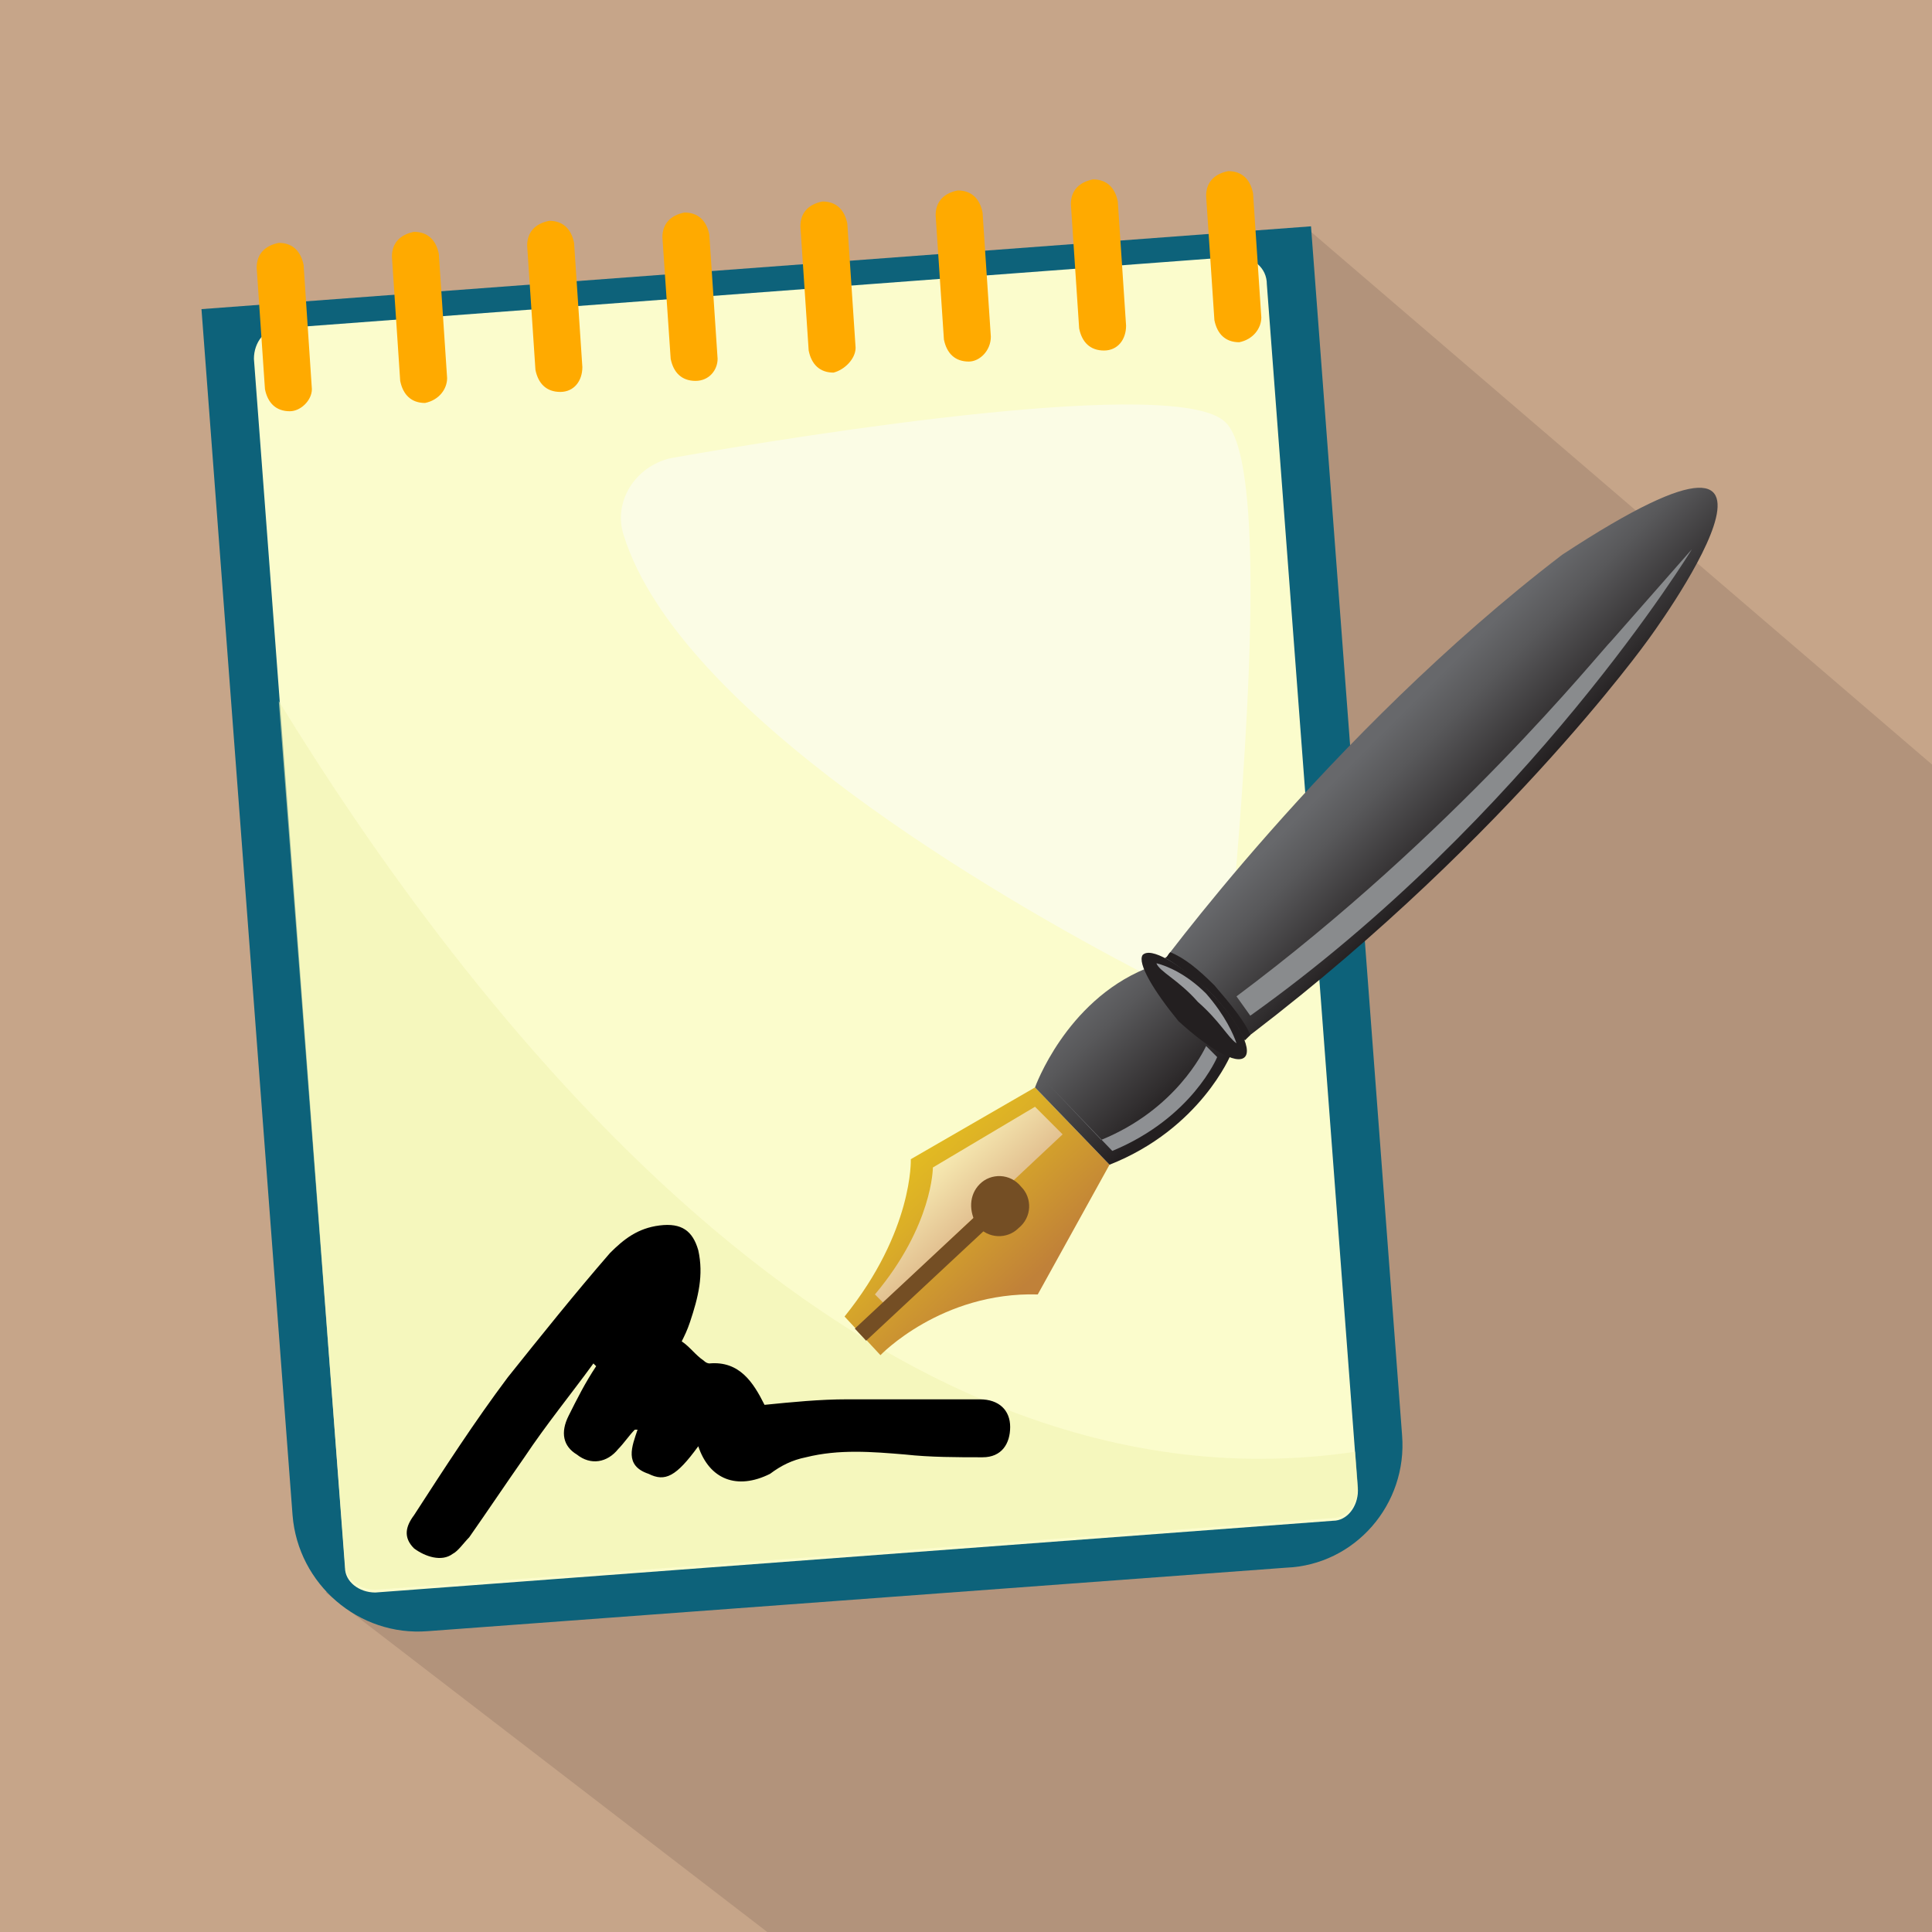
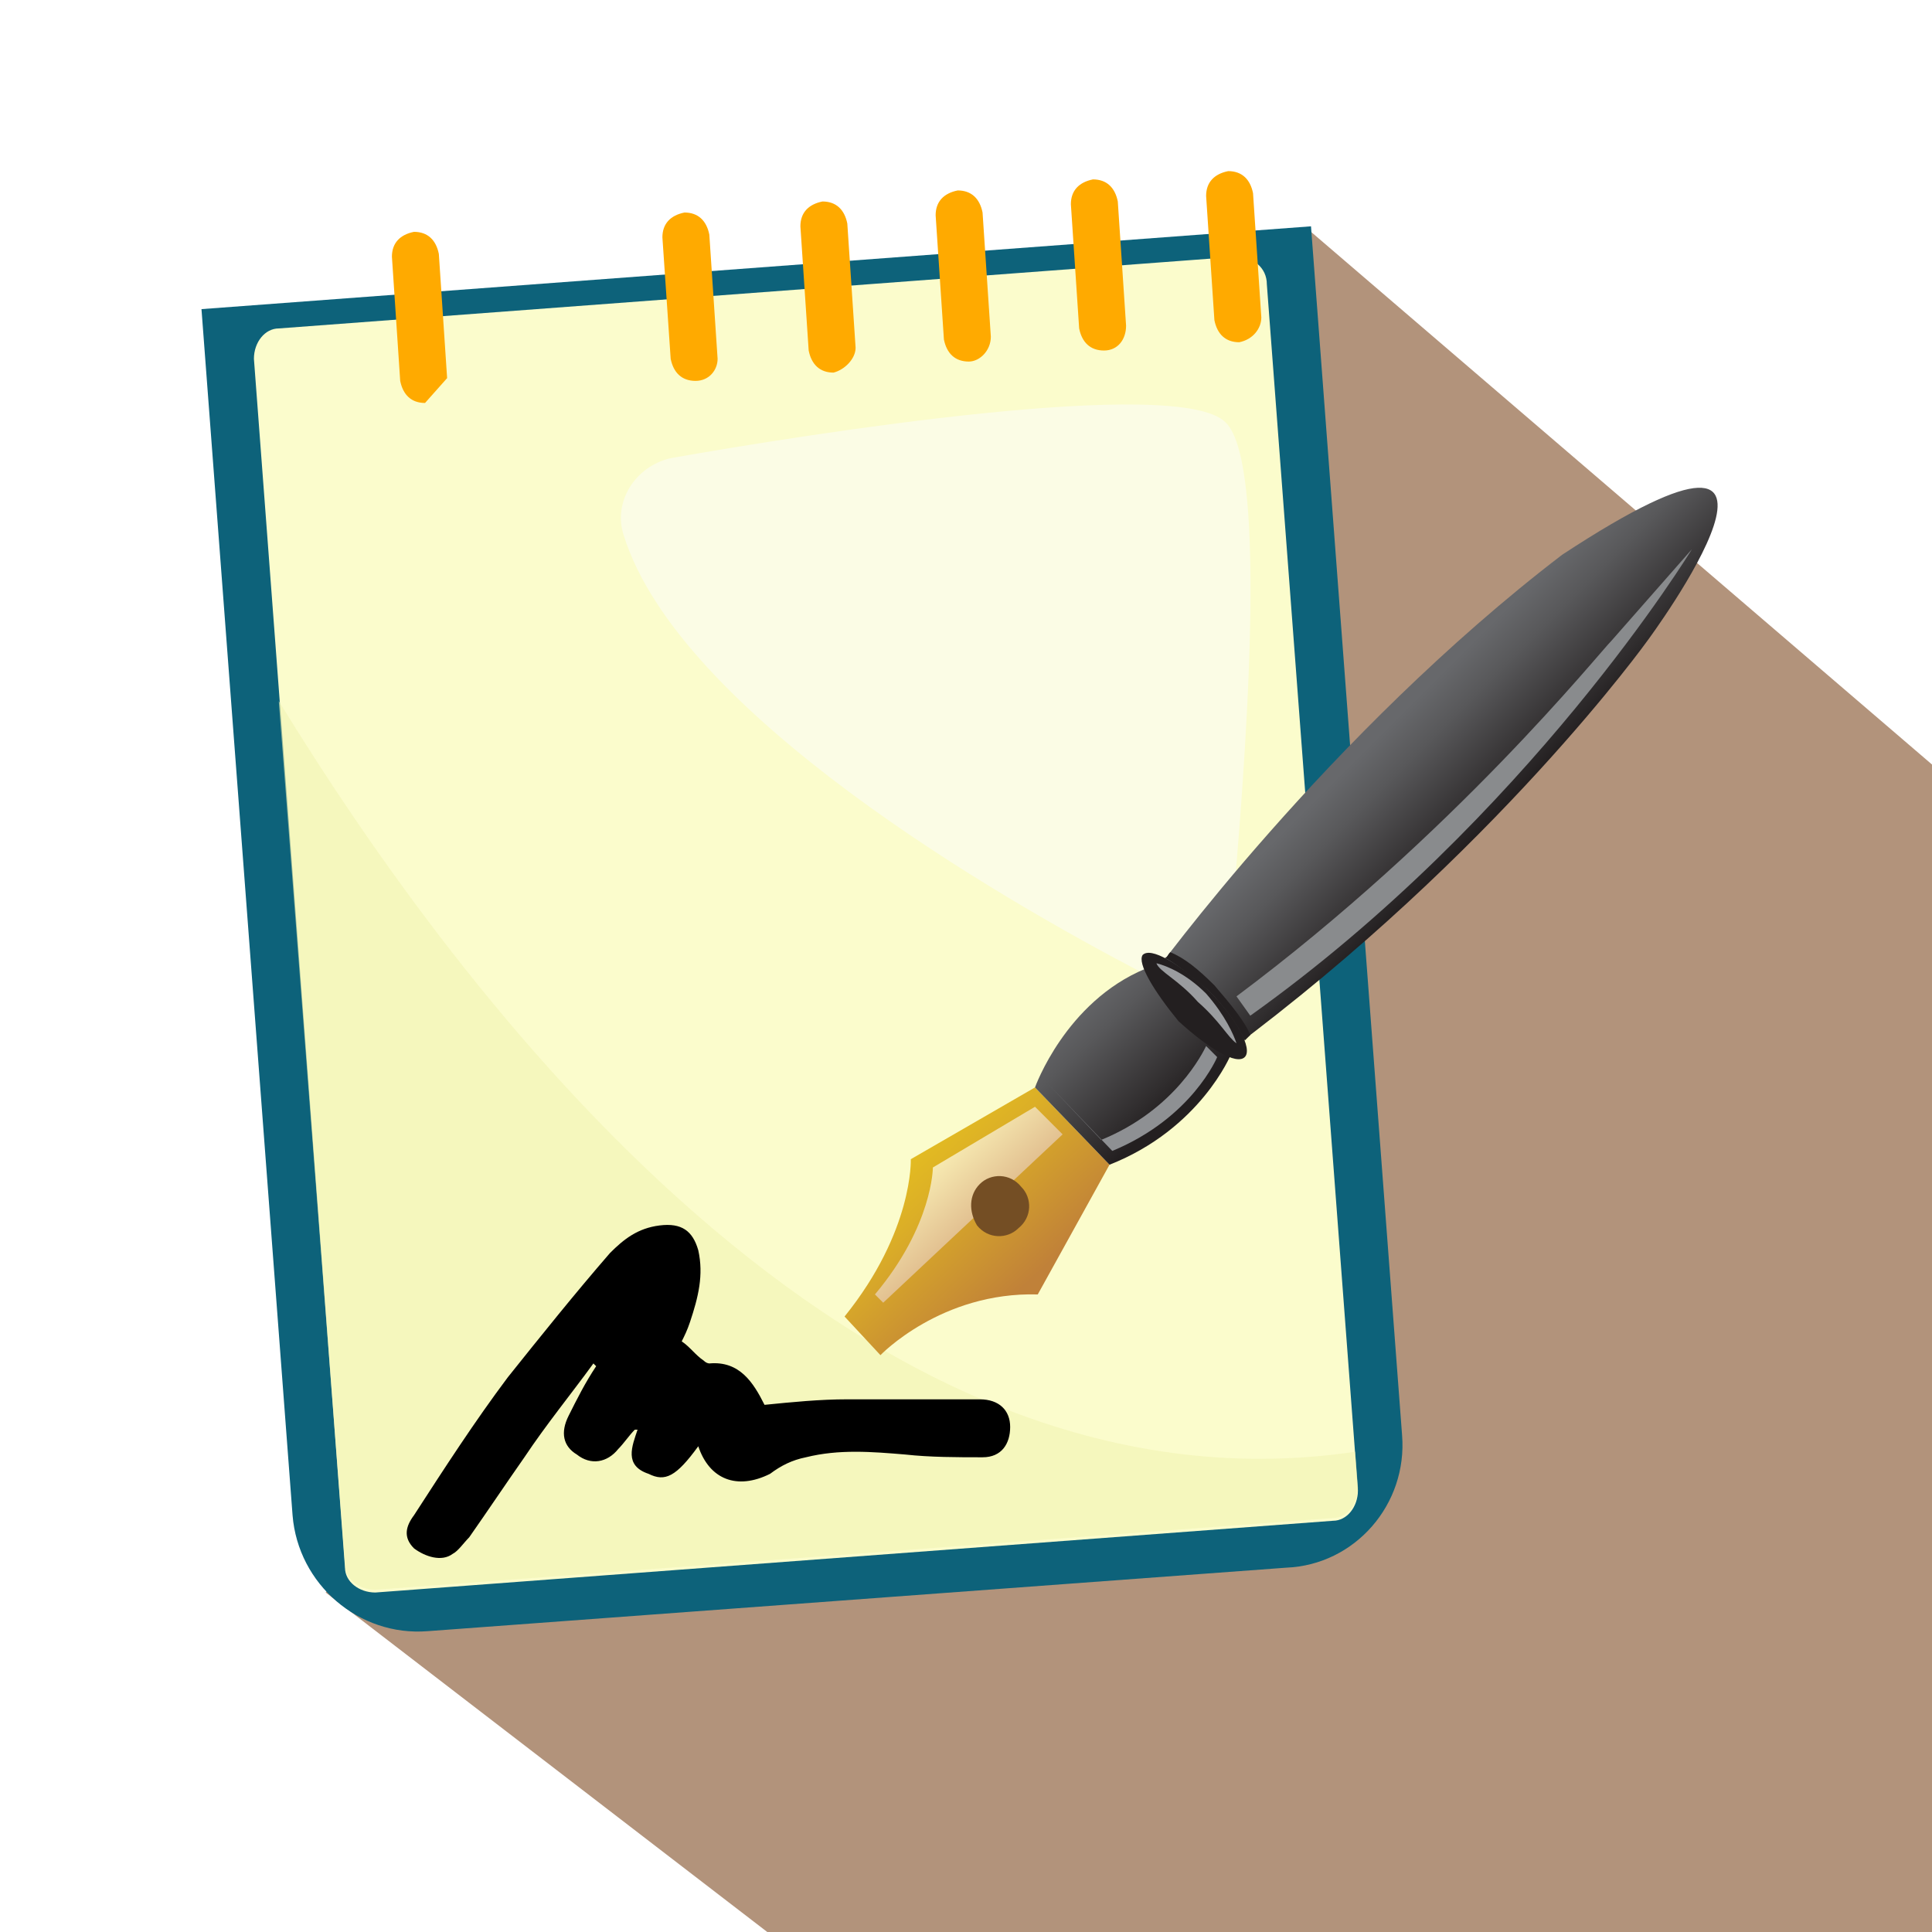
<svg xmlns="http://www.w3.org/2000/svg" version="1.1" id="Calque_1" x="0px" y="0px" viewBox="0 0 70 70" style="enable-background:new 0 0 70 70;" xml:space="preserve">
  <style type="text/css">
	.st0{fill:#C6A589;}
	.st1{fill:#B2937B;}
	.st2{fill:#0D627A;}
	.st3{fill:#FBFCCC;}
	.st4{fill:#FFAA00;}
	.st5{opacity:0.6;fill:#F2F4B2;}
	.st6{fill:#FBFCE5;}
	.st7{fill:url(#SVGID_1_);}
	.st8{fill:url(#SVGID_2_);}
	.st9{fill:url(#SVGID_3_);}
	.st10{fill:#8E9093;}
	.st11{fill:url(#SVGID_4_);}
	.st12{fill:#744E24;}
	.st13{fill:#898B8D;}
	.st14{fill:url(#SVGID_5_);}
	.st15{fill:#231F20;}
	.st16{fill:#9A9C9F;}
</style>
-   <rect class="st0" width="70" height="70" />
  <polyline class="st1" points="47.5,8.4 70,27.7 70,70 27.8,70 11.8,57.7 " />
  <g>
    <g>
      <path class="st2" d="M46.6,56.8l-31.1,2.3c-2.5,0.2-4.7-1.7-4.9-4.2L7.3,11.2l40.2-3l3.3,43.8C51,54.5,49.1,56.7,46.6,56.8z" />
      <path class="st3" d="M45.9,10.3L49.2,54c0,0.6-0.4,1.1-0.9,1.1l-34.7,2.6c-0.6,0-1.1-0.4-1.1-0.9L9.2,13c0-0.6,0.4-1.1,0.9-1.1    l34.7-2.6C45.4,9.3,45.9,9.7,45.9,10.3z" />
      <g>
        <g>
-           <path class="st4" d="M10.5,14.9L10.5,14.9c-0.5,0-0.8-0.3-0.9-0.8L9.3,9.7c0-0.5,0.3-0.8,0.8-0.9l0,0c0.5,0,0.8,0.3,0.9,0.8      l0.3,4.5C11.3,14.5,10.9,14.9,10.5,14.9z" />
-           <path class="st4" d="M15.4,14.6L15.4,14.6c-0.5,0-0.8-0.3-0.9-0.8l-0.3-4.5c0-0.5,0.3-0.8,0.8-0.9l0,0c0.5,0,0.8,0.3,0.9,0.8      l0.3,4.5C16.2,14.1,15.9,14.5,15.4,14.6z" />
-           <path class="st4" d="M20.3,14.2L20.3,14.2c-0.5,0-0.8-0.3-0.9-0.8l-0.3-4.5c0-0.5,0.3-0.8,0.8-0.9l0,0c0.5,0,0.8,0.3,0.9,0.8      l0.3,4.5C21.1,13.8,20.8,14.2,20.3,14.2z" />
+           <path class="st4" d="M15.4,14.6L15.4,14.6c-0.5,0-0.8-0.3-0.9-0.8l-0.3-4.5c0-0.5,0.3-0.8,0.8-0.9l0,0c0.5,0,0.8,0.3,0.9,0.8      l0.3,4.5z" />
          <path class="st4" d="M25.2,13.8L25.2,13.8c-0.5,0-0.8-0.3-0.9-0.8L24,8.6c0-0.5,0.3-0.8,0.8-0.9l0,0c0.5,0,0.8,0.3,0.9,0.8      L26,13C26,13.4,25.7,13.8,25.2,13.8z" />
          <path class="st4" d="M30.2,13.5L30.2,13.5c-0.5,0-0.8-0.3-0.9-0.8l-0.3-4.5c0-0.5,0.3-0.8,0.8-0.9l0,0c0.5,0,0.8,0.3,0.9,0.8      l0.3,4.5C31,13,30.6,13.4,30.2,13.5z" />
          <path class="st4" d="M35.1,13.1L35.1,13.1c-0.5,0-0.8-0.3-0.9-0.8l-0.3-4.5c0-0.5,0.3-0.8,0.8-0.9l0,0c0.5,0,0.8,0.3,0.9,0.8      l0.3,4.5C35.9,12.7,35.5,13.1,35.1,13.1z" />
          <path class="st4" d="M40,12.7L40,12.7c-0.5,0-0.8-0.3-0.9-0.8l-0.3-4.5c0-0.5,0.3-0.8,0.8-0.9l0,0c0.5,0,0.8,0.3,0.9,0.8      l0.3,4.5C40.8,12.3,40.5,12.7,40,12.7z" />
          <path class="st4" d="M44.9,12.4L44.9,12.4c-0.5,0-0.8-0.3-0.9-0.8l-0.3-4.5c0-0.5,0.3-0.8,0.8-0.9l0,0c0.5,0,0.8,0.3,0.9,0.8      l0.3,4.5C45.7,11.9,45.4,12.3,44.9,12.4z" />
        </g>
      </g>
      <path class="st5" d="M49.1,52.6l0.1,1.3c0,0.6-0.4,1.1-0.9,1.1l-34.7,2.6c-0.6,0-1.1-0.4-1.1-0.9l-2.4-31.3    C16.6,36,30.9,55.3,49.1,52.6z" />
      <path class="st6" d="M22.6,19.4c-0.4-1.2,0.4-2.5,1.7-2.8c5.1-0.9,18.4-3,20.1-1.3c1.6,1.5,0.7,12.8,0.2,18.3    c-0.1,1.5-1.8,2.4-3.1,1.7C36.1,32.5,24.6,25.8,22.6,19.4z" />
    </g>
  </g>
  <path d="M25.3,52.4c-0.8,1.1-1.2,1.3-1.8,1c-0.9-0.3-0.6-1-0.4-1.6c0,0-0.1,0-0.1,0c-0.2,0.2-0.4,0.5-0.6,0.7  c-0.4,0.5-1,0.6-1.5,0.2c-0.5-0.3-0.6-0.8-0.3-1.4c0.3-0.6,0.6-1.2,1-1.8c0,0-0.1-0.1-0.1-0.1c-0.8,1.1-1.7,2.2-2.5,3.4  c-0.7,1-1.3,1.9-2,2.9c-0.2,0.2-0.4,0.5-0.6,0.6c-0.4,0.3-1,0.1-1.4-0.2c-0.4-0.4-0.3-0.8,0-1.2c1.1-1.7,2.2-3.4,3.4-5  c1.2-1.5,2.4-3,3.7-4.5c0.5-0.5,1-0.9,1.8-1c0.8-0.1,1.2,0.2,1.4,0.9c0.2,0.9,0,1.7-0.3,2.6c-0.1,0.3-0.2,0.5-0.3,0.7  c0.3,0.2,0.5,0.5,0.8,0.7c0.1,0.1,0.2,0.1,0.2,0.1c1.1-0.1,1.6,0.7,2,1.5c1-0.1,2-0.2,3-0.2c1.6,0,3.2,0,4.8,0c0.7,0,1.1,0.4,1.1,1  c0,0.6-0.3,1.1-1,1.1c-0.9,0-1.9,0-2.8-0.1c-1.2-0.1-2.4-0.2-3.6,0.1c-0.5,0.1-0.9,0.3-1.3,0.6C26.7,54,25.7,53.6,25.3,52.4  C25.4,52.5,25.3,52.4,25.3,52.4z" />
  <g>
    <linearGradient id="SVGID_1_" gradientUnits="userSpaceOnUse" x1="-7828.321" y1="-4067.772" x2="-7811.039" y2="-4067.772" gradientTransform="matrix(-0.205 -0.205 0.205 -0.205 -716.418 -2409.457)">
      <stop offset="0" style="stop-color:#231F20" />
      <stop offset="0.165" style="stop-color:#302D2E" />
      <stop offset="0.719" style="stop-color:#58585A" />
      <stop offset="1" style="stop-color:#67686B" />
    </linearGradient>
    <path class="st7" d="M41.8,35.3l2.7,2.8c9.7-7.2,15.2-14.9,15.2-14.9s7.4-10-3.1-3.1C48.1,26.6,41.8,35.3,41.8,35.3z" />
    <g>
      <linearGradient id="SVGID_2_" gradientUnits="userSpaceOnUse" x1="-3181.408" y1="-2252.124" x2="-3169.214" y2="-2252.124" gradientTransform="matrix(-0.374 -0.401 0.401 -0.374 -249.241 -2071.826)">
        <stop offset="0" style="stop-color:#C08139" />
        <stop offset="1.784635e-02" style="stop-color:#C18238" />
        <stop offset="0.669" style="stop-color:#DBAE27" />
        <stop offset="1" style="stop-color:#E5BF20" />
      </linearGradient>
      <path class="st8" d="M37.5,39.4L33,42c0,0,0.1,2.6-2.4,5.7l1.3,1.4c0,0,2.2-2.3,5.7-2.2l2.6-4.7L37.5,39.4z" />
      <linearGradient id="SVGID_3_" gradientUnits="userSpaceOnUse" x1="-3179.469" y1="-2236.908" x2="-3169.874" y2="-2236.908" gradientTransform="matrix(-0.374 -0.401 0.401 -0.374 -249.241 -2071.826)">
        <stop offset="0" style="stop-color:#231F20" />
        <stop offset="0.165" style="stop-color:#302D2E" />
        <stop offset="0.719" style="stop-color:#58585A" />
        <stop offset="1" style="stop-color:#67686B" />
      </linearGradient>
      <path class="st9" d="M41.5,35.1l3.1,3.1c0,0-1.1,2.7-4.4,4l-2.7-2.8C37.5,39.4,38.6,36.3,41.5,35.1z" />
      <path class="st10" d="M39.9,41.3l-1.9-2c0,0,0,0,0,0l2.3,2.4c2.9-1.2,3.8-3.4,3.8-3.4l-0.4-0.4C43.6,38.1,42.6,40.2,39.9,41.3z" />
      <linearGradient id="SVGID_4_" gradientUnits="userSpaceOnUse" x1="-4639.152" y1="-2730.887" x2="-4626.956" y2="-2730.887" gradientTransform="matrix(-0.283 -0.303 0.333 -0.31 -366.378 -2207.757)">
        <stop offset="0" style="stop-color:#D4A57A" />
        <stop offset="0.242" style="stop-color:#E0BC8D" />
        <stop offset="0.745" style="stop-color:#F6E8B0" />
        <stop offset="1" style="stop-color:#FFF9BD" />
      </linearGradient>
      <path class="st11" d="M33.8,42.3c0,0,0,2.1-2.1,4.6l0.3,0.3l6.5-6.1l-1-1L33.8,42.3z" />
-       <rect x="30.2" y="45.7" transform="matrix(0.731 -0.682 0.682 0.731 -22.271 35.328)" class="st12" width="7" height="0.6" />
      <path class="st12" d="M35.5,42.9c0.4-0.4,1.1-0.4,1.5,0.1c0.4,0.4,0.4,1.1-0.1,1.5c-0.4,0.4-1.1,0.4-1.5-0.1    C35.1,43.9,35.1,43.3,35.5,42.9z" />
    </g>
    <path class="st13" d="M44.8,36.1L44.8,36.1c0,0,0.5,0.7,0.5,0.7l0,0c10.1-7.2,16-16.9,16-16.9l-2.9,3.3   C57.9,23.7,52.7,30.2,44.8,36.1z" />
    <linearGradient id="SVGID_5_" gradientUnits="userSpaceOnUse" x1="-9136.16" y1="-4877.184" x2="-9115.348" y2="-4877.184" gradientTransform="matrix(-0.177 -0.177 0.177 -0.177 -710.318 -2447.595)">
      <stop offset="0" style="stop-color:#231F20" />
      <stop offset="0.165" style="stop-color:#302D2E" />
      <stop offset="0.719" style="stop-color:#58585A" />
      <stop offset="1" style="stop-color:#67686B" />
    </linearGradient>
    <path class="st14" d="M41.4,34.6c0.3-0.3,1.3,0.3,2.4,1.3c1,1,1.6,2.1,1.3,2.4c-0.3,0.3-1.3-0.3-2.4-1.3   C41.8,35.9,41.2,34.9,41.4,34.6z" />
    <path class="st15" d="M42.4,34.5c-0.1,0.1-0.1,0.2-0.2,0.2c0.4,0.2,1,0.7,1.6,1.2c0.6,0.6,1.1,1.3,1.3,1.8c0.1-0.1,0.1-0.1,0.2-0.2   c-0.2-0.5-0.7-1.1-1.3-1.8C43.4,35.1,42.9,34.7,42.4,34.5z" />
    <path class="st16" d="M44.8,37.8c-0.1-0.3-0.4-1-1.1-1.8c-0.7-0.7-1.4-1-1.8-1.1c0.1,0.3,0.8,0.6,1.5,1.4   C44.2,37,44.5,37.6,44.8,37.8z" />
  </g>
</svg>